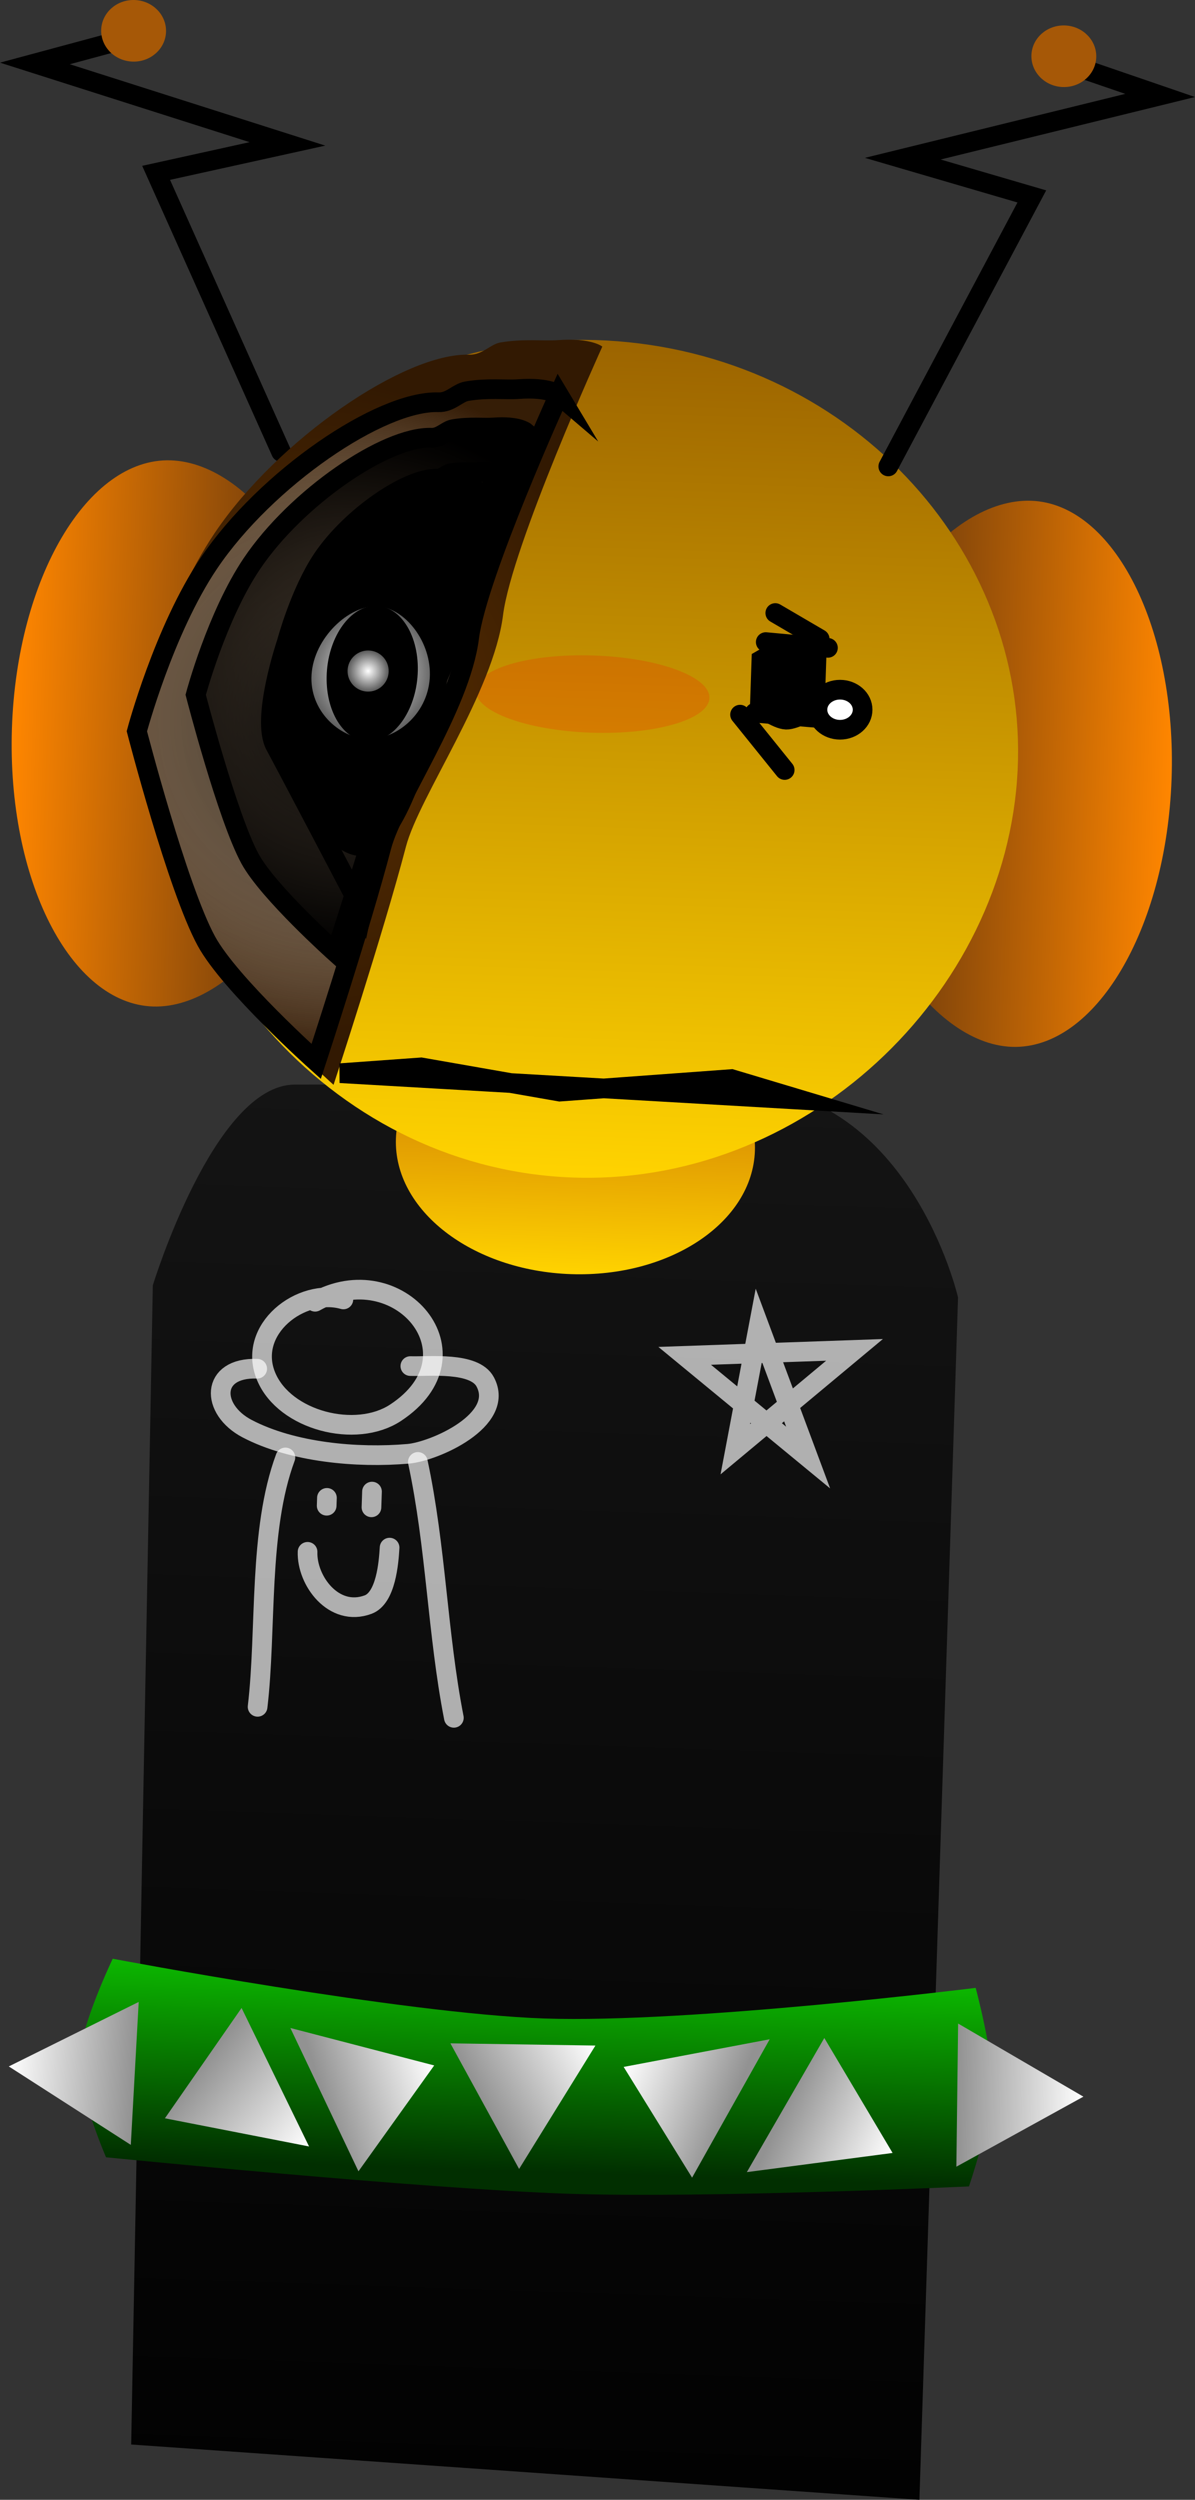
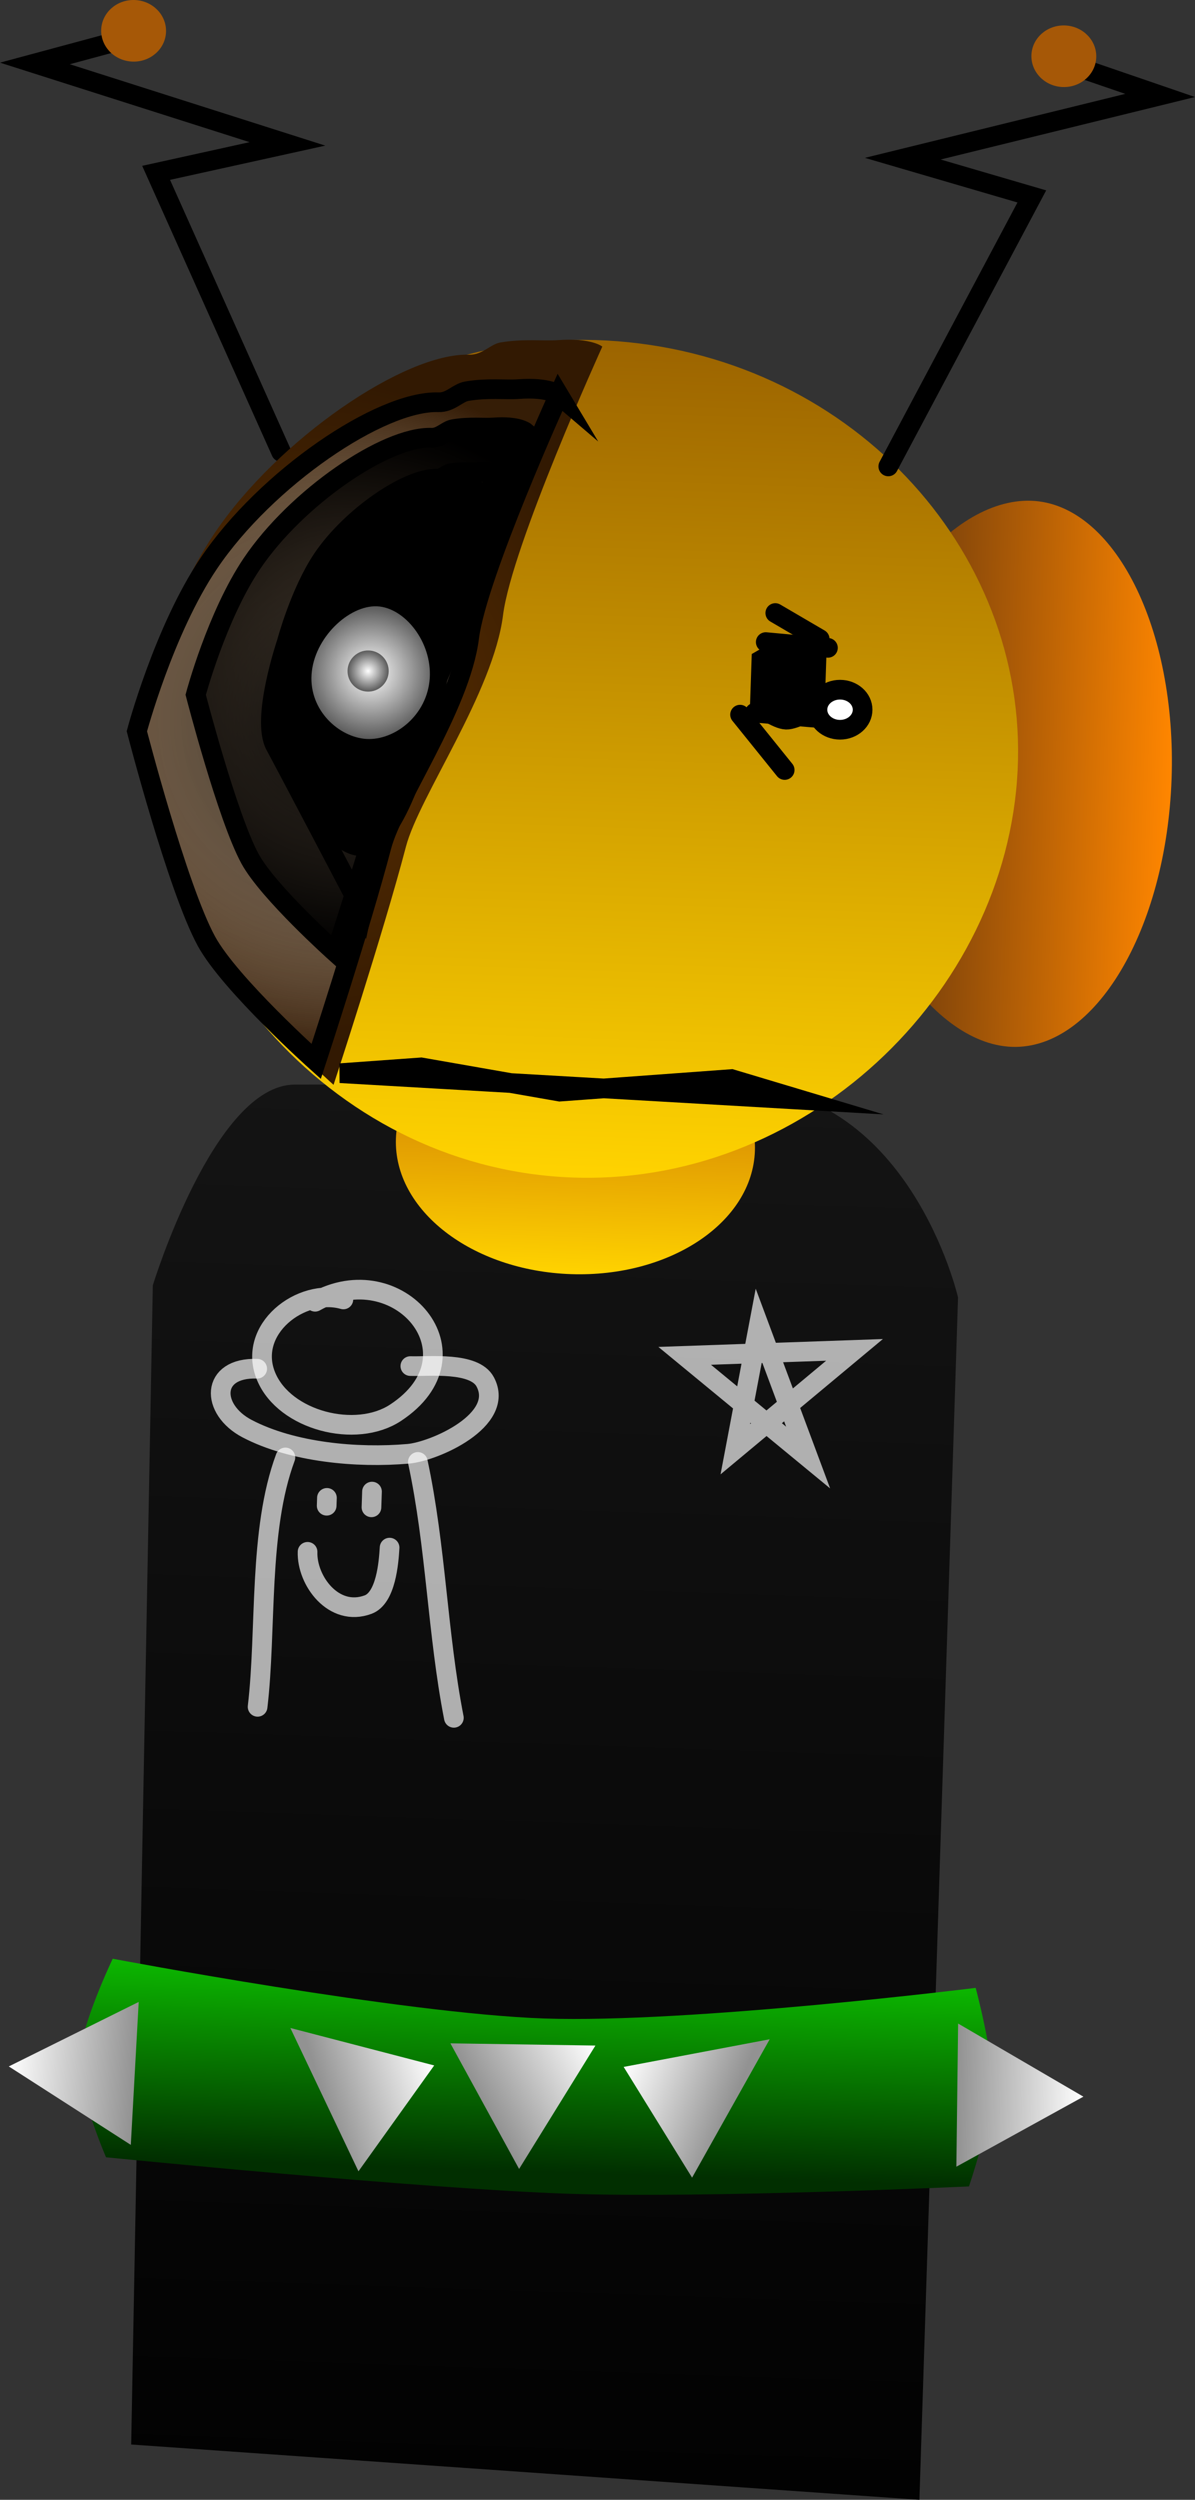
<svg xmlns="http://www.w3.org/2000/svg" version="1.1" width="151.885" height="317.597" viewBox="0,0,151.885,317.597">
  <rect x="0" y="0" width="151.885" height="317.597" fill="#333333" stroke="none" />
  <defs>
    <linearGradient x1="399.166" y1="117.385" x2="357.948" y2="115.993" gradientUnits="userSpaceOnUse" id="color-1">
      <stop offset="0" stop-color="#ff8600" />
      <stop offset="1" stop-color="#562e0d" />
    </linearGradient>
    <linearGradient x1="251.775" y1="110.968" x2="292.993" y2="112.359" gradientUnits="userSpaceOnUse" id="color-2">
      <stop offset="0" stop-color="#ff8600" />
      <stop offset="1" stop-color="#562e0d" />
    </linearGradient>
    <linearGradient x1="321.887" y1="155.566" x2="315.852" y2="334.297" gradientUnits="userSpaceOnUse" id="color-3">
      <stop offset="0" stop-color="#141414" />
      <stop offset="1" stop-color="#020202" />
    </linearGradient>
    <linearGradient x1="323.949" y1="147.437" x2="322.839" y2="180.308" gradientUnits="userSpaceOnUse" id="color-4">
      <stop offset="0" stop-color="#c46704" />
      <stop offset="1" stop-color="#ffd300" />
    </linearGradient>
    <linearGradient x1="326.654" y1="61.659" x2="323.062" y2="168.034" gradientUnits="userSpaceOnUse" id="color-5">
      <stop offset="0" stop-color="#9c6400" />
      <stop offset="1" stop-color="#ffd300" />
    </linearGradient>
    <linearGradient x1="319.427" y1="269.138" x2="318.575" y2="294.362" gradientUnits="userSpaceOnUse" id="color-6">
      <stop offset="0" stop-color="#0cb700" />
      <stop offset="1" stop-color="#012f00" />
    </linearGradient>
    <linearGradient x1="251.376" y1="280.969" x2="267.387" y2="281.855" gradientUnits="userSpaceOnUse" id="color-7">
      <stop offset="0" stop-color="#ffffff" />
      <stop offset="1" stop-color="#929292" />
    </linearGradient>
    <linearGradient x1="387.958" y1="284.81" x2="371.924" y2="284.614" gradientUnits="userSpaceOnUse" id="color-8">
      <stop offset="0" stop-color="#ffffff" />
      <stop offset="1" stop-color="#929292" />
    </linearGradient>
    <linearGradient x1="289.54" y1="291.138" x2="276.091" y2="280.55" gradientUnits="userSpaceOnUse" id="color-9">
      <stop offset="0" stop-color="#ffffff" />
      <stop offset="1" stop-color="#929292" />
    </linearGradient>
    <linearGradient x1="325.936" y1="278.317" x2="311.869" y2="286.014" gradientUnits="userSpaceOnUse" id="color-10">
      <stop offset="0" stop-color="#ffffff" />
      <stop offset="1" stop-color="#929292" />
    </linearGradient>
    <linearGradient x1="363.706" y1="291.96" x2="350.105" y2="285.875" gradientUnits="userSpaceOnUse" id="color-11">
      <stop offset="0" stop-color="#ffffff" />
      <stop offset="1" stop-color="#929292" />
    </linearGradient>
    <linearGradient x1="305.445" y1="280.843" x2="291.491" y2="285.189" gradientUnits="userSpaceOnUse" id="color-12">
      <stop offset="0" stop-color="#ffffff" />
      <stop offset="1" stop-color="#929292" />
    </linearGradient>
    <linearGradient x1="329.526" y1="281.03" x2="343.155" y2="286.308" gradientUnits="userSpaceOnUse" id="color-13">
      <stop offset="0" stop-color="#ffffff" />
      <stop offset="1" stop-color="#929292" />
    </linearGradient>
    <radialGradient cx="289.469" cy="108.912" r="42.503" gradientUnits="userSpaceOnUse" id="color-14">
      <stop offset="0" stop-color="#603201" />
      <stop offset="1" stop-color="#321902" />
    </radialGradient>
    <radialGradient cx="293.785" cy="110.204" r="43.174" gradientUnits="userSpaceOnUse" id="color-15">
      <stop offset="0" stop-color="#000000" />
      <stop offset="1" stop-color="#ffffff" stop-opacity="0.016" />
    </radialGradient>
    <radialGradient cx="295.552" cy="105.822" r="33.735" gradientUnits="userSpaceOnUse" id="color-16">
      <stop offset="0" stop-color="#000000" stop-opacity="0.227" />
      <stop offset="1" stop-color="#000000" />
    </radialGradient>
    <radialGradient cx="297.383" cy="103.884" r="8.448" gradientUnits="userSpaceOnUse" id="color-17">
      <stop offset="0" stop-color="#ffffff" />
      <stop offset="1" stop-color="#5a5a5a" />
    </radialGradient>
    <radialGradient cx="297.046" cy="103.687" r="2.614" gradientUnits="userSpaceOnUse" id="color-18">
      <stop offset="0" stop-color="#ffffff" />
      <stop offset="1" stop-color="#5a5a5a" />
    </radialGradient>
  </defs>
  <g transform="translate(-250.258,-18.431)">
    <g stroke-miterlimit="10">
      <path d="M357.961,115.616c0.677,-19.159 12.839,-33.936 23.367,-33.564c10.528,0.372 18.514,16.205 17.837,35.363c-0.677,19.159 -9.76,34.389 -20.288,34.017c-10.528,-0.372 -21.593,-16.657 -20.916,-35.816z" fill="url(#color-1)" stroke="#000000" stroke-width="0" stroke-linecap="butt" />
-       <path d="M293.005,111.981c-0.617,19.161 -12.756,34.663 -23.285,34.324c-10.529,-0.339 -18.564,-16.147 -17.947,-35.308c0.617,-19.161 9.653,-34.419 20.182,-34.08c10.529,0.339 21.667,15.903 21.049,35.064z" fill="url(#color-2)" stroke="#000000" stroke-width="0" stroke-linecap="butt" />
      <path d="M266.931,329.004l2.75,-147.267c0,0 7.773,-25.45 18.012,-25.51c10.167,-0.059 34.254,0.197 55.304,0.074c22.832,-0.133 29.028,26.97 29.028,26.97l-4.91,152.757z" fill="url(#color-3)" stroke="#000000" stroke-width="0" stroke-linecap="butt" />
      <path d="M346.207,164.643c-0.306,9.077 -10.769,16.091 -23.369,15.665c-12.6,-0.425 -22.565,-8.129 -22.259,-17.206c0.306,-9.077 10.769,-16.091 23.369,-15.665c12.6,0.425 22.565,8.129 22.259,17.206z" fill="url(#color-4)" stroke="#000000" stroke-width="0" stroke-linecap="butt" />
      <path d="M379.403,118.914c-2.901,28.406 -29.699,51.956 -59.795,48.882c-30.096,-3.074 -52.094,-31.607 -49.193,-60.014c2.901,-28.406 29.651,-48.943 59.747,-45.869c30.096,3.074 52.142,28.594 49.24,57z" fill="url(#color-5)" stroke="#000000" stroke-width="0" stroke-linecap="butt" />
-       <path d="M340.426,107.115c-0.091,2.707 -6.814,4.678 -15.016,4.401c-8.202,-0.277 -14.776,-2.696 -14.685,-5.403c0.091,-2.707 6.814,-4.678 15.016,-4.401c8.202,0.277 14.776,2.696 14.685,5.403z" fill-opacity="0.184" fill="#ff0505" stroke="none" stroke-width="0" stroke-linecap="butt" />
      <path d="M343.717,202.555l2.986,-15.761l6.269,16.817l-15.692,-12.922l21.588,-0.758z" fill="none" stroke-opacity="0.671" stroke="#ffffff" stroke-width="2.5" stroke-linecap="round" />
      <path d="M290.308,183.817c10.548,-5.938 21.481,6.722 10.207,14.113c-5.032,3.299 -14.052,0.995 -16.414,-4.586c-2.543,-6.011 4.435,-11.356 9.801,-9.82" fill="none" stroke-opacity="0.671" stroke="#ffffff" stroke-width="2.5" stroke-linecap="round" />
      <path d="M302.413,191.99c2.37,0.08 8.136,-0.591 9.517,2.009c2.588,4.872 -6.471,8.847 -9.785,9.135c-6.511,0.566 -14.715,-0.177 -20.474,-3.191c-4.673,-2.446 -4.681,-7.82 1.277,-7.619" fill="none" stroke-opacity="0.671" stroke="#ffffff" stroke-width="2.5" stroke-linecap="round" />
      <path d="M282.999,235.281c1.166,-9.862 0.072,-22.358 3.534,-31.682" fill="none" stroke-opacity="0.671" stroke="#ffffff" stroke-width="2.5" stroke-linecap="round" />
      <path d="M303.367,204.167c2.322,10.827 2.475,21.739 4.577,32.512" fill="none" stroke-opacity="0.671" stroke="#ffffff" stroke-width="2.5" stroke-linecap="round" />
      <path d="M291.778,209.733c0.011,-0.333 0.022,-0.666 0.034,-0.999" fill="none" stroke-opacity="0.671" stroke="#ffffff" stroke-width="2.5" stroke-linecap="round" />
      <path d="M297.539,207.936c-0.022,0.666 -0.045,1.333 -0.067,1.999" fill="none" stroke-opacity="0.671" stroke="#ffffff" stroke-width="2.5" stroke-linecap="round" />
      <path d="M299.775,215.055c-0.111,1.93 -0.467,6.398 -2.731,7.238c-4.377,1.625 -7.817,-3.057 -7.694,-6.704" fill="none" stroke-opacity="0.671" stroke="#ffffff" stroke-width="2.5" stroke-linecap="round" />
      <path d="M386.112,26.577l11.6,3.981l-32.714,8.033l16.405,4.796l-18.243,34.303" fill="none" stroke="#000000" stroke-width="2.5" stroke-linecap="round" />
      <path d="M389.592,25.716c-0.073,2.16 -1.977,3.849 -4.252,3.773c-2.275,-0.077 -4.061,-1.89 -3.988,-4.051c0.073,-2.16 1.977,-3.849 4.252,-3.773c2.275,0.077 4.061,1.89 3.988,4.051z" fill="#a65807" stroke="#000000" stroke-width="0" stroke-linecap="butt" />
      <path d="M285.987,75.846l-15.887,-35.455l16.691,-3.679l-32.098,-10.221l11.842,-3.19" fill="none" stroke="#000000" stroke-width="2.5" stroke-linecap="round" />
      <path d="M267.372,18.433c2.275,0.077 4.061,1.89 3.988,4.051c-0.073,2.16 -1.977,3.849 -4.252,3.773c-2.275,-0.077 -4.061,-1.89 -3.988,-4.051c0.073,-2.16 1.977,-3.849 4.252,-3.773z" fill="#a65807" stroke="#000000" stroke-width="0" stroke-linecap="butt" />
      <path d="M263.734,292.511c0,0 -3.55,-8.236 -3.411,-12.378c0.144,-4.263 4.262,-12.847 4.262,-12.847c0,0 36.847,6.984 54.876,7.593c18.519,0.625 54.806,-3.89 54.806,-3.89c0,0 2.268,8.43 2.126,12.621c-0.142,4.217 -2.978,12.604 -2.978,12.604c0,0 -33.322,1.524 -50.878,0.931c-18.905,-0.638 -58.804,-4.635 -58.804,-4.635z" fill="url(#color-6)" stroke="#000000" stroke-width="0" stroke-linecap="butt" />
      <path d="M346.831,108.216l0.201,-5.963c0,0 1.927,-1.129 2.937,-1.095c1.262,0.043 4.049,1.331 4.049,1.331l-0.201,5.963c0,0 -2.545,1.449 -3.63,1.413c-1.226,-0.041 -3.356,-1.648 -3.356,-1.648z" fill="#000000" stroke="#000000" stroke-width="2.5" stroke-linecap="butt" />
      <path d="M266.884,290.936l-15.509,-9.967l16.513,-8.196z" fill="url(#color-7)" stroke="#000000" stroke-width="0" stroke-linecap="butt" />
      <path d="M372.035,275.519l15.923,9.291l-16.146,8.898z" fill="url(#color-8)" stroke="#000000" stroke-width="0" stroke-linecap="butt" />
-       <path d="M280.963,273.541l8.577,17.597l-18.322,-3.579z" fill="url(#color-9)" stroke="#000000" stroke-width="0" stroke-linecap="butt" />
      <path d="M307.503,278.035l18.433,0.282l-9.701,15.676z" fill="url(#color-10)" stroke="#000000" stroke-width="0" stroke-linecap="butt" />
-       <path d="M355.028,277.355l8.678,14.606l-18.525,2.435z" fill="url(#color-11)" stroke="#000000" stroke-width="0" stroke-linecap="butt" />
      <path d="M287.163,276.085l18.282,4.758l-9.626,13.45z" fill="url(#color-12)" stroke="#000000" stroke-width="0" stroke-linecap="butt" />
      <path d="M338.223,295.099l-8.697,-14.069l18.561,-3.514z" fill="url(#color-13)" stroke="#000000" stroke-width="0" stroke-linecap="butt" />
      <path d="M326.811,62.468c0,0 -11.513,25.331 -12.613,34.099c-1.238,9.859 -10.674,23.057 -12.342,29.423c-2.9,11.071 -9.203,30.269 -9.203,30.269c0,0 -12.163,-10.882 -15.458,-16.938c-4.09,-7.516 -9.783,-29.529 -9.783,-29.529c0,0 3.789,-14.23 10.133,-23.64c8.011,-11.883 24.162,-22.932 32.341,-22.656c1.668,0.056 2.68,-1.335 3.985,-1.556c2.925,-0.496 5.492,-0.162 7.251,-0.293c4.349,-0.323 5.69,0.821 5.69,0.821z" fill="url(#color-14)" stroke="#000000" stroke-width="0" stroke-linecap="butt" />
      <path d="M321.284,68.607c0,0 -10.394,22.871 -11.388,30.787c-1.118,8.902 -9.638,20.818 -11.143,26.566c-2.618,9.996 -8.309,27.33 -8.309,27.33c0,0 -10.982,-9.826 -13.957,-15.293c-3.693,-6.786 -8.833,-26.661 -8.833,-26.661c0,0 3.421,-12.848 9.149,-21.344c7.233,-10.729 21.816,-20.705 29.2,-20.456c1.506,0.051 2.42,-1.206 3.598,-1.405c2.641,-0.448 4.959,-0.146 6.547,-0.264c3.927,-0.292 5.137,0.741 5.137,0.741z" fill="url(#color-15)" stroke="#000000" stroke-width="2.5" stroke-linecap="butt" />
      <path d="M317.039,73.319c0,0 -8.122,17.871 -8.899,24.056c-0.873,6.955 -7.531,16.267 -8.707,20.758c-2.046,7.81 -6.492,21.354 -6.492,21.354c0,0 -8.581,-7.677 -10.906,-11.95c-2.886,-5.302 -6.902,-20.832 -6.902,-20.832c0,0 2.673,-10.039 7.149,-16.678c5.651,-8.383 17.046,-16.178 22.816,-15.984c1.177,0.04 1.891,-0.942 2.811,-1.098c2.064,-0.35 3.875,-0.114 5.116,-0.207c3.068,-0.228 4.014,0.579 4.014,0.579z" fill="url(#color-16)" stroke="#000000" stroke-width="2.5" stroke-linecap="butt" />
      <path d="M313.4,78.787c0,0 -5.176,11.389 -5.671,15.331c-0.557,4.433 -4.799,10.367 -5.549,13.229c-1.304,4.978 -5.898,26.725 -5.898,26.725c0,0 -9.557,-18.206 -11.039,-20.929c-1.839,-3.379 1.45,-13.079 1.45,-13.079c0,0 1.704,-6.398 4.556,-10.629c3.602,-5.343 10.863,-10.31 14.541,-10.186c0.75,0.025 1.205,-0.6 1.792,-0.7c1.315,-0.223 2.469,-0.073 3.26,-0.132c1.955,-0.145 2.558,0.369 2.558,0.369z" fill="none" stroke="#000000" stroke-width="2.5" stroke-linecap="butt" />
      <path d="M346.194,108.978l12.404,1.041" fill="none" stroke="#000000" stroke-width="2.5" stroke-linecap="round" />
      <path d="M347.585,100.007l7.905,0.733" fill="none" stroke="#000000" stroke-width="2.5" stroke-linecap="round" />
      <path d="M348.798,96.316l5.642,3.3" fill="none" stroke="#000000" stroke-width="2.5" stroke-linecap="round" />
      <path d="M349.991,116.259l-5.671,-7.033" fill="none" stroke="#000000" stroke-width="2.5" stroke-linecap="round" />
      <path d="M293.491,154.779l10.287,-0.741l17.622,3.083l21.823,-1.596l8.774,2.629z" fill="none" stroke="#000000" stroke-width="2.5" stroke-linecap="round" />
      <path d="M306.99,95.759c-0.097,2.865 -0.673,6.96 -1.591,11.213c-1.98,9.179 -5.546,19.093 -9.298,18.967c-3.927,-0.133 -8.894,-9.043 -9.715,-17.198c-0.327,-3.245 2.333,-6.044 2.42,-8.62c0.306,-9.05 14.325,-20.585 19.814,-20.4c5.49,0.185 -1.324,6.989 -1.63,16.038z" fill="#000000" stroke="#000000" stroke-width="2.5" stroke-linecap="butt" />
      <path d="M304.839,105.044c-0.549,4.64 -4.819,7.659 -8.325,7.245c-3.507,-0.415 -7.169,-3.932 -6.621,-8.573c0.549,-4.64 5.101,-8.646 8.608,-8.231c3.507,0.415 6.887,4.919 6.338,9.56z" fill="url(#color-17)" stroke="none" stroke-width="0" stroke-linecap="butt" />
-       <path d="M303.363,103.627c-0.092,4.753 -2.762,8.778 -5.962,8.992c-3.201,0.213 -5.721,-3.467 -5.628,-8.219c0.092,-4.753 2.762,-8.778 5.962,-8.992c3.201,-0.213 5.721,3.467 5.628,8.219z" fill="#000000" stroke="none" stroke-width="0" stroke-linecap="butt" />
      <path d="M299.658,103.775c-0.049,1.443 -1.258,2.573 -2.7,2.524c-1.443,-0.049 -2.573,-1.258 -2.524,-2.7c0.049,-1.443 1.258,-2.573 2.7,-2.524c1.443,0.049 2.573,1.258 2.524,2.7z" fill="url(#color-18)" stroke="none" stroke-width="0" stroke-linecap="butt" />
      <path d="M359.896,108.6c0,1.405 -1.285,2.545 -2.87,2.545c-1.585,0 -2.87,-1.139 -2.87,-2.545c0,-1.405 1.285,-2.545 2.87,-2.545c1.585,0 2.87,1.139 2.87,2.545z" fill="#ffffff" stroke="#000000" stroke-width="2.5" stroke-linecap="butt" />
    </g>
  </g>
</svg>